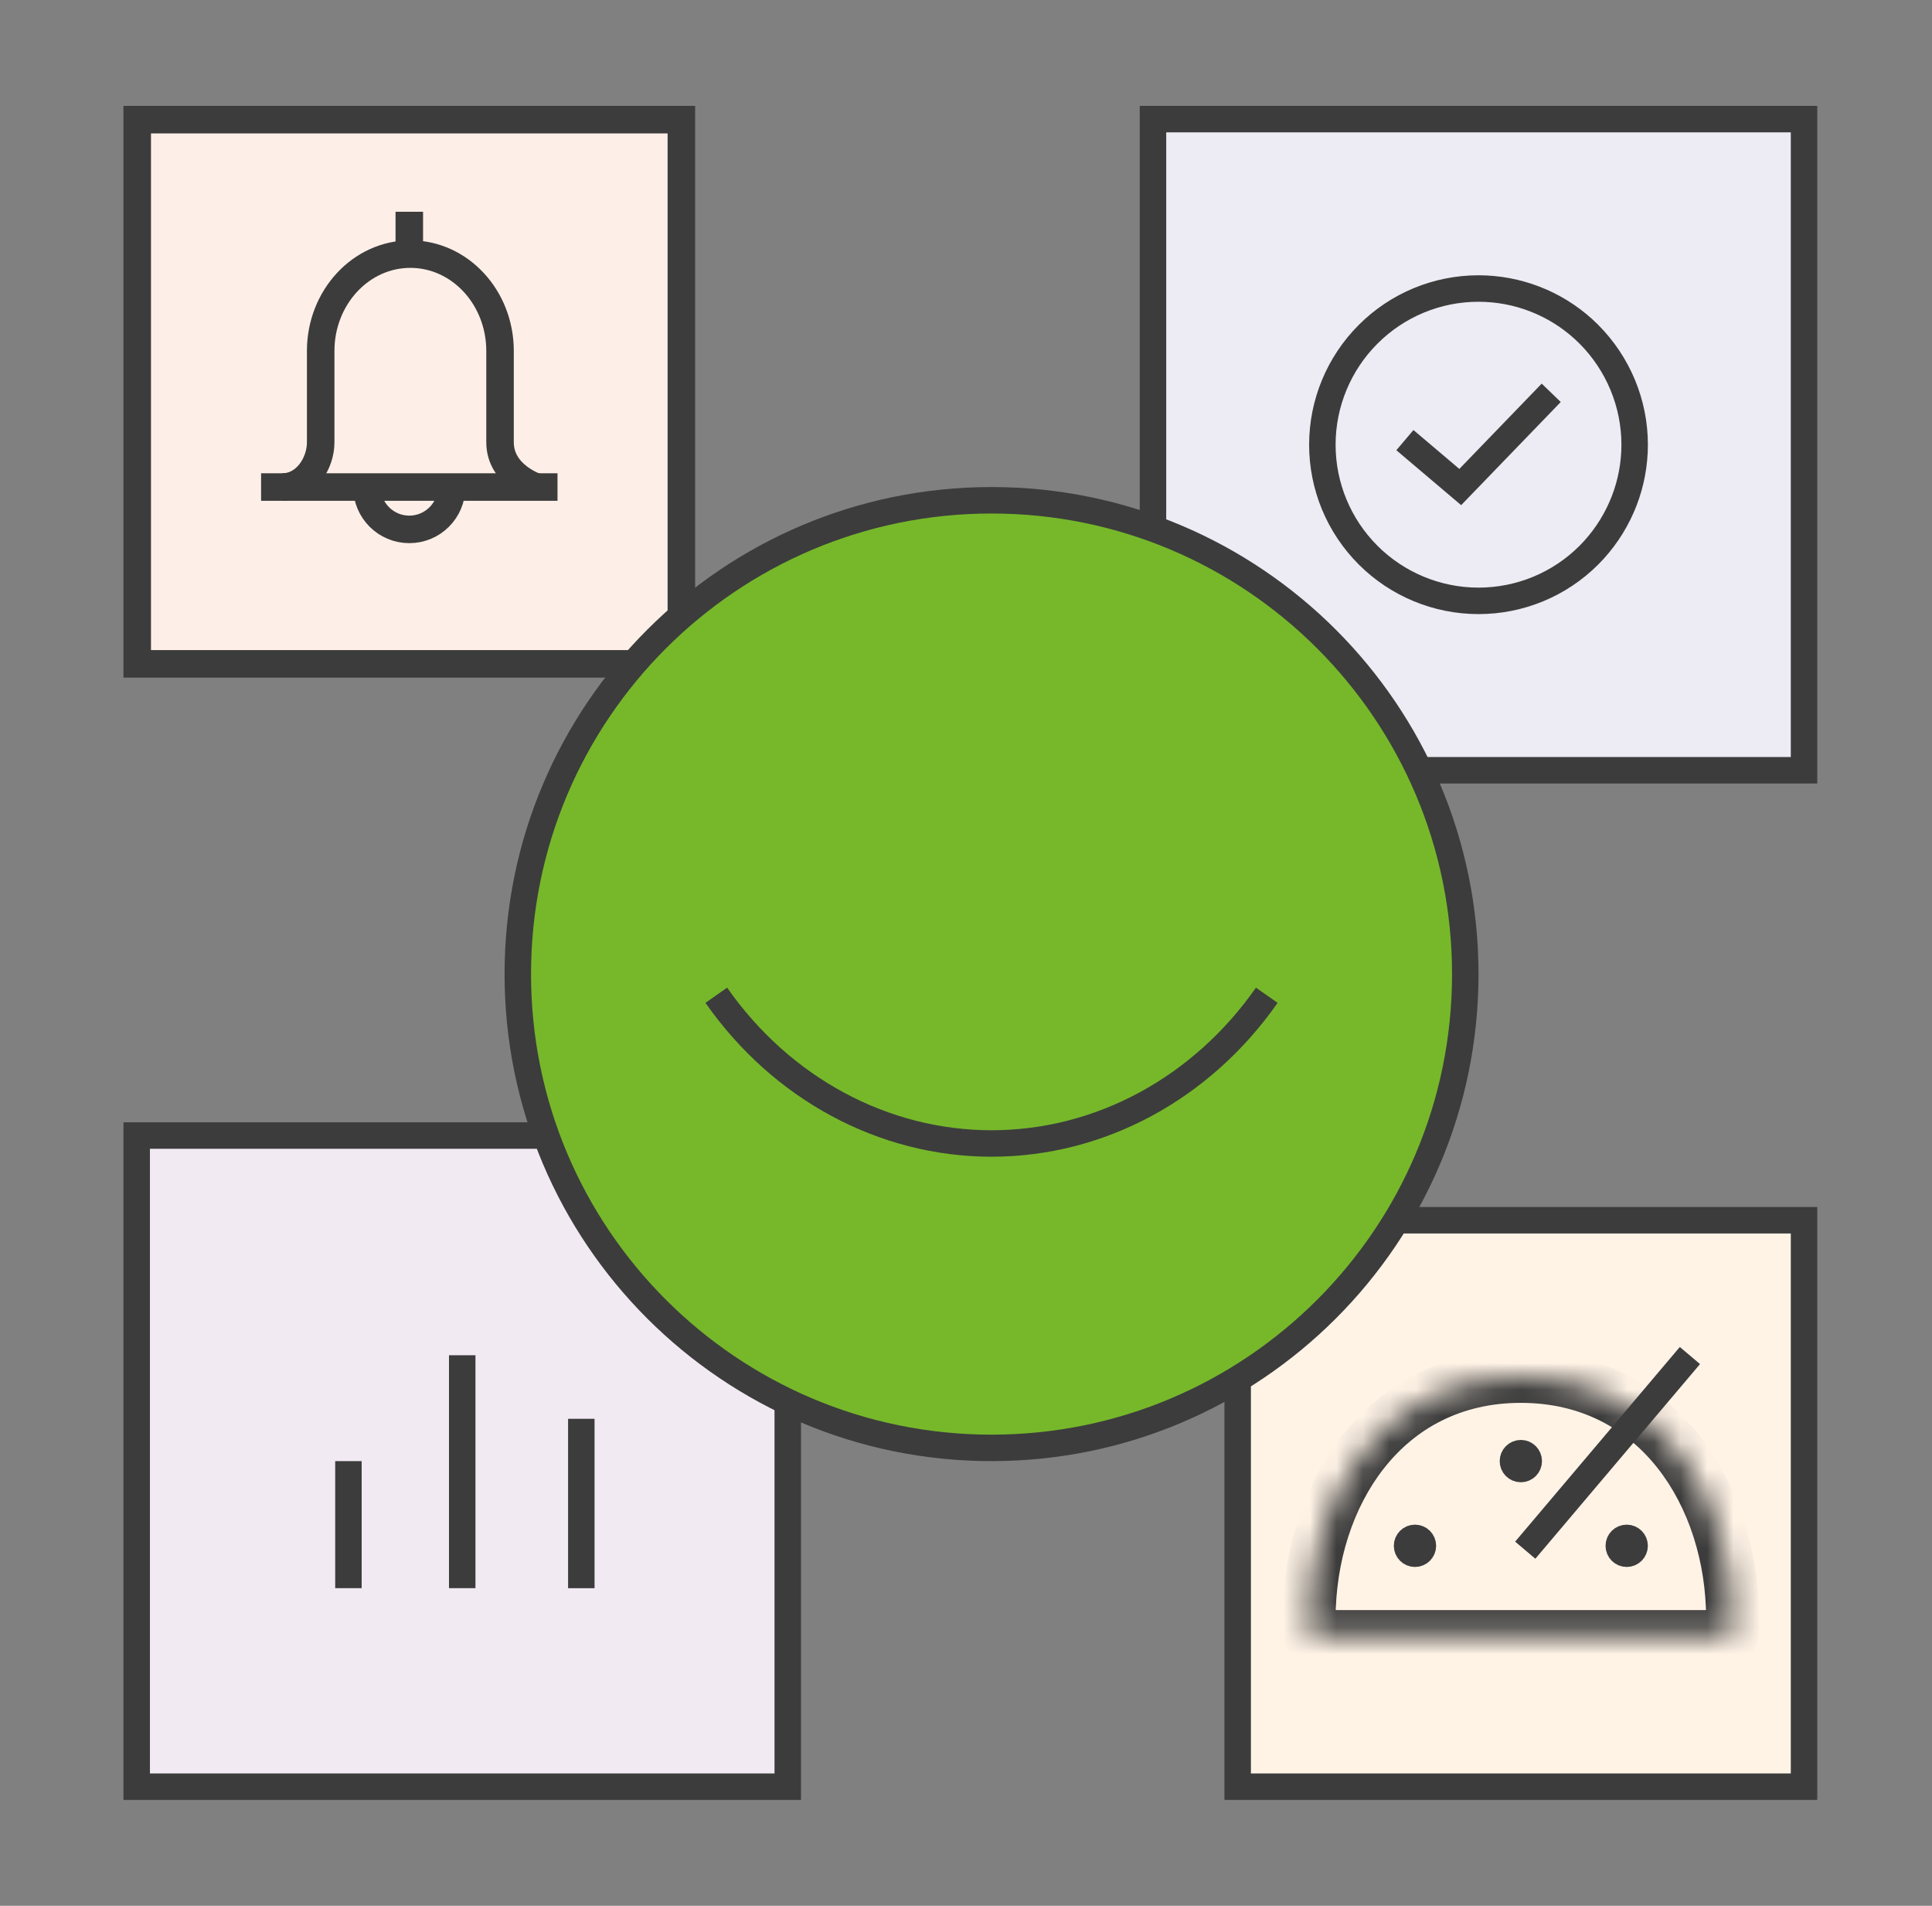
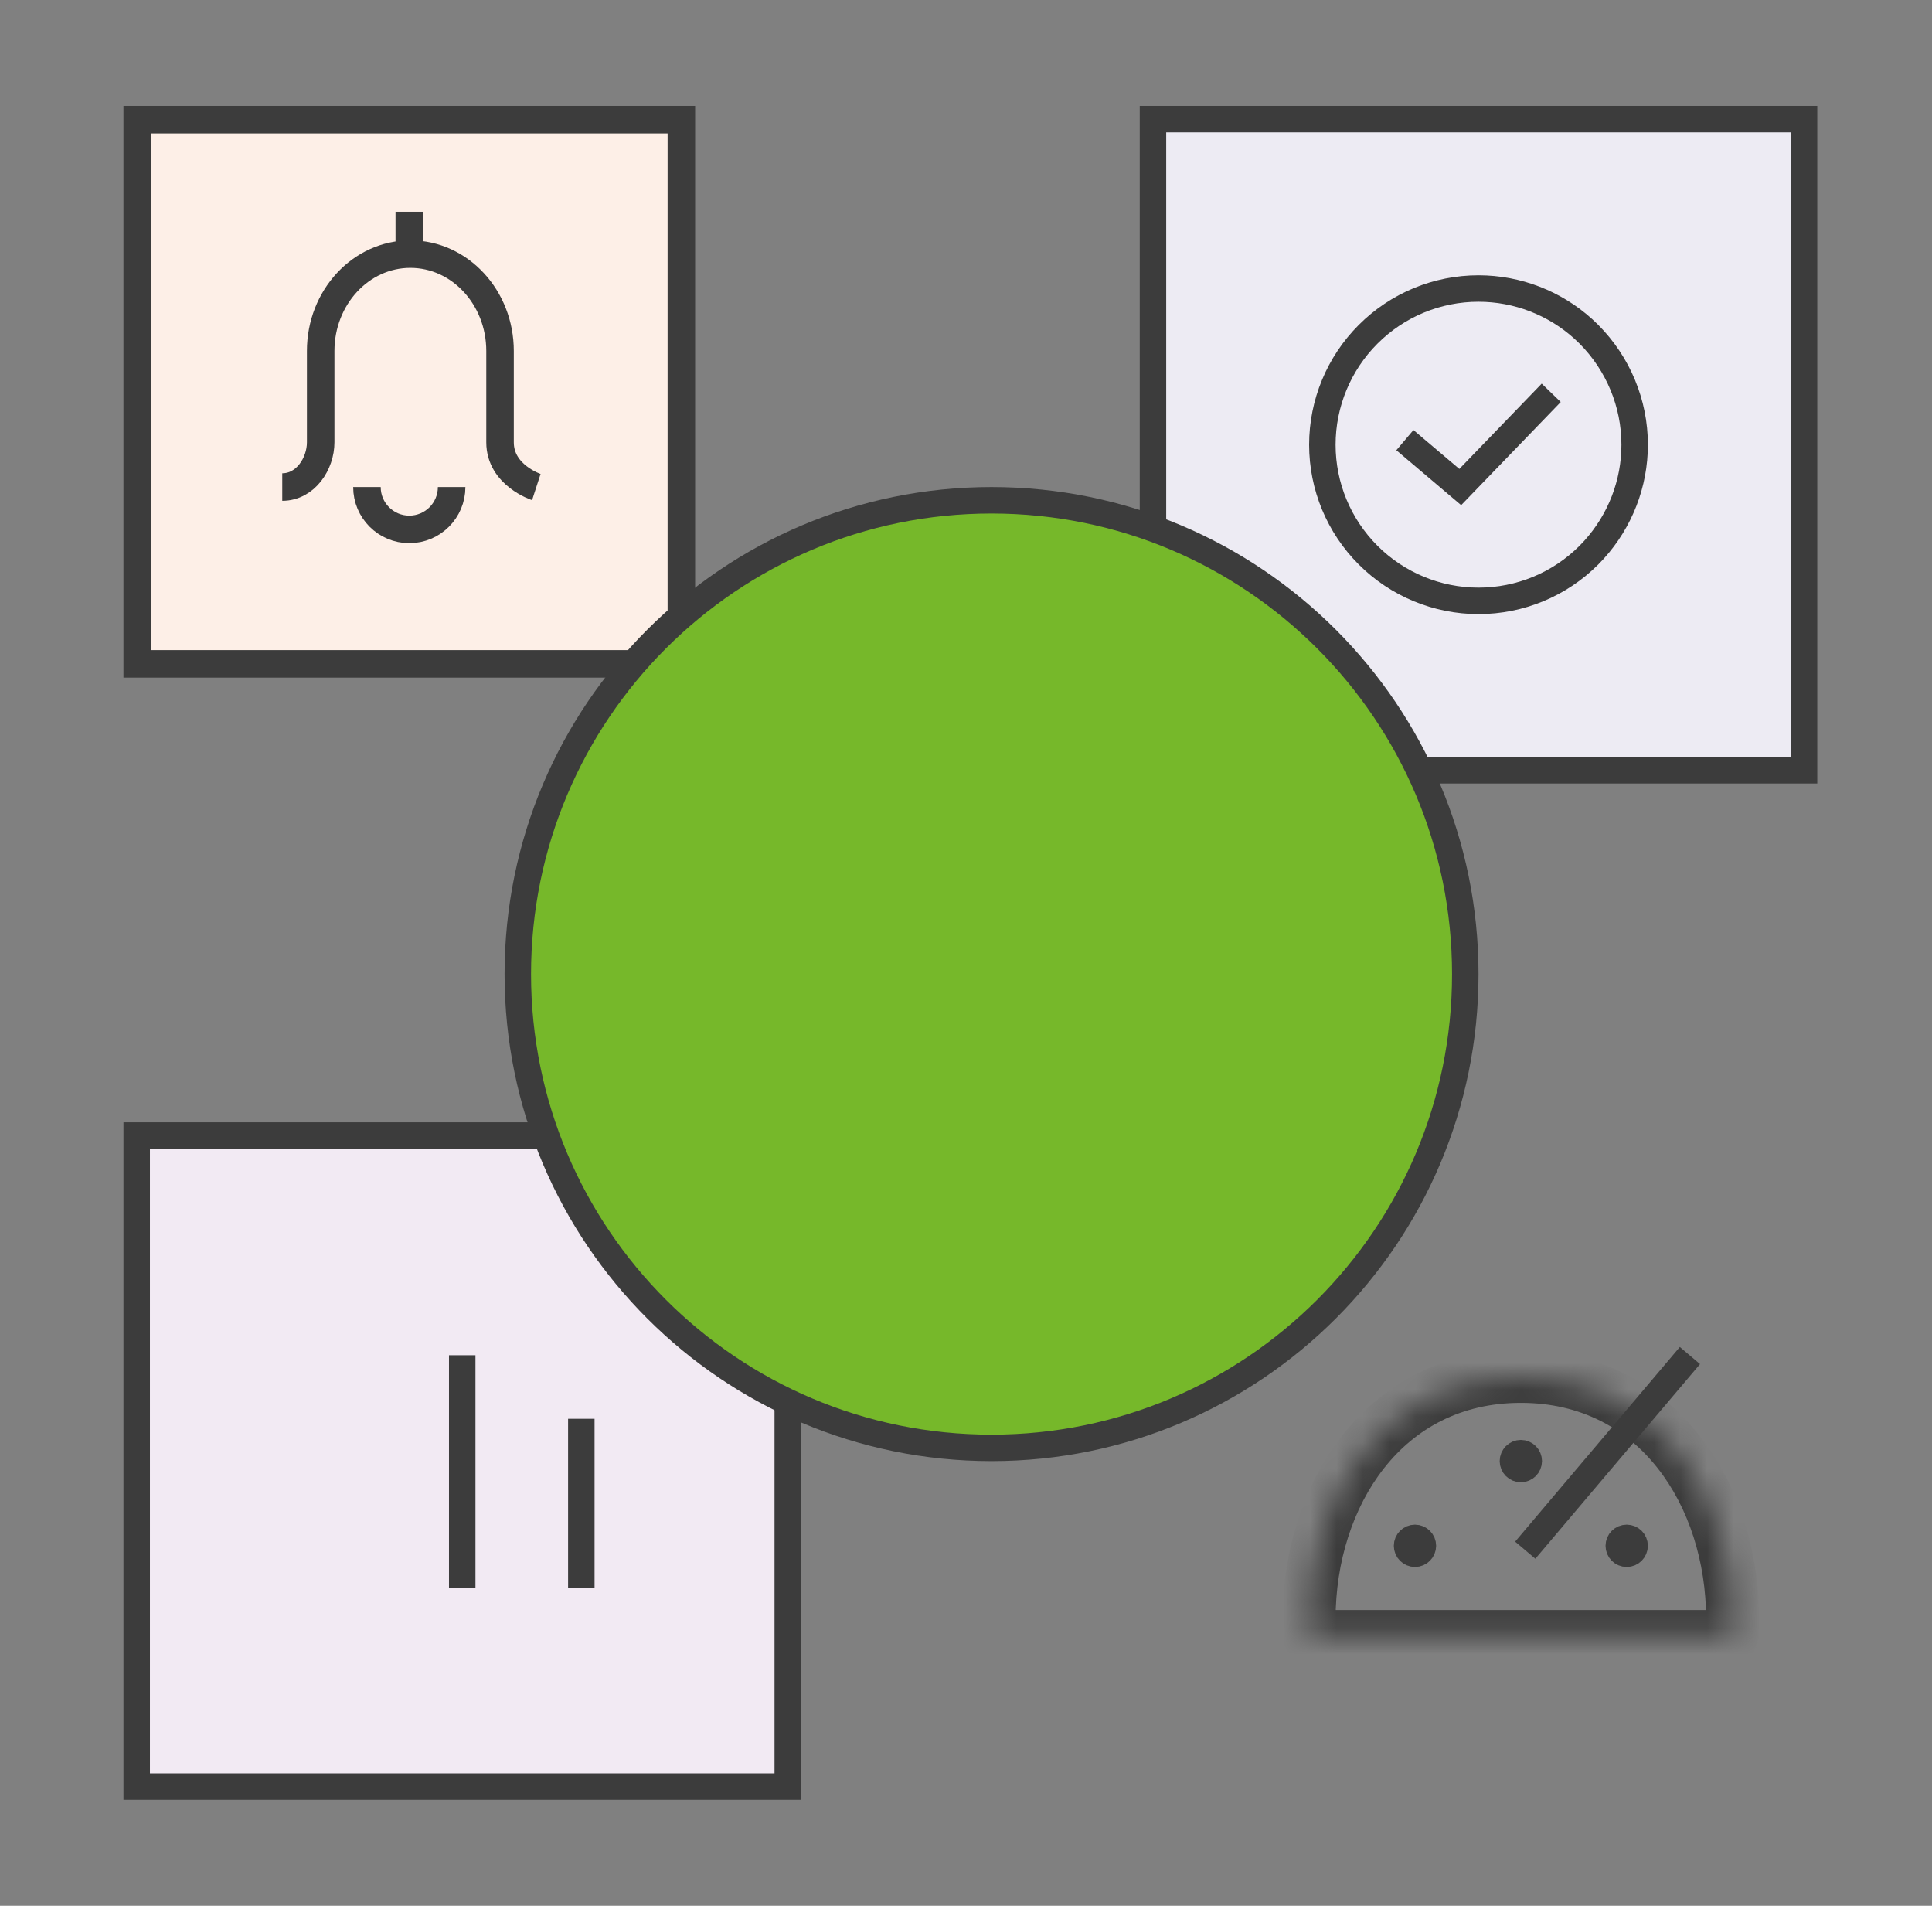
<svg xmlns="http://www.w3.org/2000/svg" width="73" height="72" viewBox="0 0 73 72" fill="none">
  <rect x="0" y="0" width="73" height="72" fill="#808080" stroke="none" />
  <rect x="5.165" y="42.9" width="24.6" height="24.6" fill="#F2EAF3" stroke="#3C3C3C" />
-   <line x1="13.165" y1="55.2" x2="13.165" y2="60" stroke="#3C3C3C" />
  <path d="M17.465 51.2V60" stroke="#3C3C3C" />
  <line x1="21.965" y1="53.601" x2="21.965" y2="60.001" stroke="#3C3C3C" />
-   <rect x="46.765" y="46.1" width="21.4" height="21.4" fill="#FFF3E6" stroke="#3C3C3C" />
  <mask id="path-6-inside-1_14753_7623" fill="white">
    <path fill-rule="evenodd" clip-rule="evenodd" d="M65.44 61.828C65.457 61.608 65.465 61.386 65.465 61.162C65.465 56.502 62.645 51.999 57.465 51.999C52.285 51.999 49.465 56.502 49.465 61.162C49.465 61.386 49.473 61.608 49.49 61.828H65.44Z" />
  </mask>
  <path d="M65.44 61.828V62.828C65.964 62.828 66.399 62.424 66.438 61.902L65.44 61.828ZM49.49 61.828L48.492 61.902C48.531 62.424 48.966 62.828 49.49 62.828V61.828ZM65.465 61.162H64.465C64.465 61.361 64.458 61.559 64.443 61.754L65.44 61.828L66.438 61.902C66.456 61.658 66.465 61.411 66.465 61.162H65.465ZM57.465 51.999V52.999C59.732 52.999 61.45 53.971 62.624 55.454C63.815 56.959 64.465 59.021 64.465 61.162H65.465H66.465C66.465 58.643 65.705 56.123 64.192 54.212C62.661 52.279 60.378 50.999 57.465 50.999V51.999ZM49.465 61.162H50.465C50.465 59.021 51.115 56.959 52.306 55.454C53.48 53.971 55.198 52.999 57.465 52.999V51.999V50.999C54.552 50.999 52.269 52.279 50.738 54.212C49.225 56.123 48.465 58.643 48.465 61.162H49.465ZM49.49 61.828L50.487 61.754C50.472 61.559 50.465 61.361 50.465 61.162H49.465H48.465C48.465 61.411 48.474 61.658 48.492 61.902L49.49 61.828ZM49.49 61.828V62.828H65.44V61.828V60.828H49.49V61.828Z" fill="#3C3C3C" mask="url(#path-6-inside-1_14753_7623)" />
  <path d="M57.631 58.565L63.853 51.211" stroke="#3C3C3C" />
  <path d="M57.465 54.899C57.63 54.899 57.764 55.034 57.764 55.199C57.764 55.365 57.63 55.499 57.465 55.499C57.299 55.499 57.165 55.365 57.165 55.199C57.165 55.034 57.299 54.9 57.465 54.899Z" fill="#3C3C3C" stroke="#3C3C3C" stroke-miterlimit="1.5" stroke-linecap="round" stroke-linejoin="round" />
  <path d="M53.465 58.1C53.63 58.1 53.764 58.234 53.764 58.399C53.764 58.565 53.63 58.699 53.465 58.699C53.299 58.699 53.165 58.565 53.165 58.399C53.165 58.234 53.299 58.1 53.465 58.1Z" fill="#3C3C3C" stroke="#3C3C3C" stroke-miterlimit="1.5" stroke-linecap="round" stroke-linejoin="round" />
  <path d="M61.465 58.1C61.63 58.1 61.764 58.234 61.764 58.399C61.764 58.565 61.63 58.699 61.465 58.699C61.299 58.699 61.165 58.565 61.165 58.399C61.165 58.234 61.299 58.1 61.465 58.1Z" fill="#3C3C3C" stroke="#3C3C3C" stroke-miterlimit="1.5" stroke-linecap="round" stroke-linejoin="round" />
  <rect x="5.185" y="4.52" width="20.56" height="20.56" fill="#FDEFE7" stroke="#3C3C3C" stroke-width="1.04" />
  <path d="M10.665 18.4C11.552 18.4 12.117 17.511 12.117 16.711C12.117 15.59 12.117 14.636 12.117 13.26C12.117 11.238 13.634 9.6 15.505 9.6C17.377 9.6 18.894 11.238 18.894 13.26C18.894 13.26 18.894 15.466 18.894 16.711C18.894 17.955 20.265 18.4 20.265 18.4" stroke="#3C3C3C" stroke-width="1.04" />
  <path d="M17.065 18.4C17.065 19.284 16.349 20 15.465 20C14.581 20 13.865 19.284 13.865 18.4" stroke="#3C3C3C" stroke-width="1.04" />
-   <path d="M9.865 18.4L21.065 18.4" stroke="#3C3C3C" stroke-width="1.04" />
  <path d="M15.465 9.6L15.465 8" stroke="#3C3C3C" stroke-width="1.04" />
  <rect x="43.565" y="4.5" width="24.6" height="24.6" fill="#EDEBF3" stroke="#3C3C3C" />
  <path d="M55.865 10.9C57.332 10.9 58.745 11.448 59.825 12.427L60.037 12.629C61.142 13.739 61.765 15.238 61.765 16.801C61.765 18.267 61.217 19.675 60.237 20.761L60.036 20.973C58.927 22.082 57.43 22.7 55.865 22.7C54.301 22.7 52.798 22.077 51.694 20.973C50.584 19.863 49.965 18.365 49.965 16.801C49.965 15.236 50.589 13.733 51.694 12.629C52.803 11.519 54.301 10.9 55.865 10.9Z" stroke="#3C3C3C" stroke-miterlimit="1.5" stroke-linecap="square" />
  <path d="M53.465 16.951L55.175 18.4L58.265 15.2" stroke="#3C3C3C" stroke-miterlimit="1.5" stroke-linecap="square" />
  <path d="M37.465 18.9C47.351 18.901 55.365 26.915 55.365 36.801C55.365 46.686 47.351 54.7 37.465 54.7C27.58 54.7 19.565 46.687 19.565 36.801C19.565 26.915 27.58 18.9 37.465 18.9Z" fill="#76B82A" stroke="#3C3C3C" stroke-miterlimit="1.5" stroke-linecap="square" />
-   <path d="M27.065 37.6C29.537 41.132 33.386 43.2 37.468 43.2C41.549 43.2 45.399 41.126 47.865 37.6" stroke="#3C3C3C" stroke-miterlimit="1.5" />
</svg>